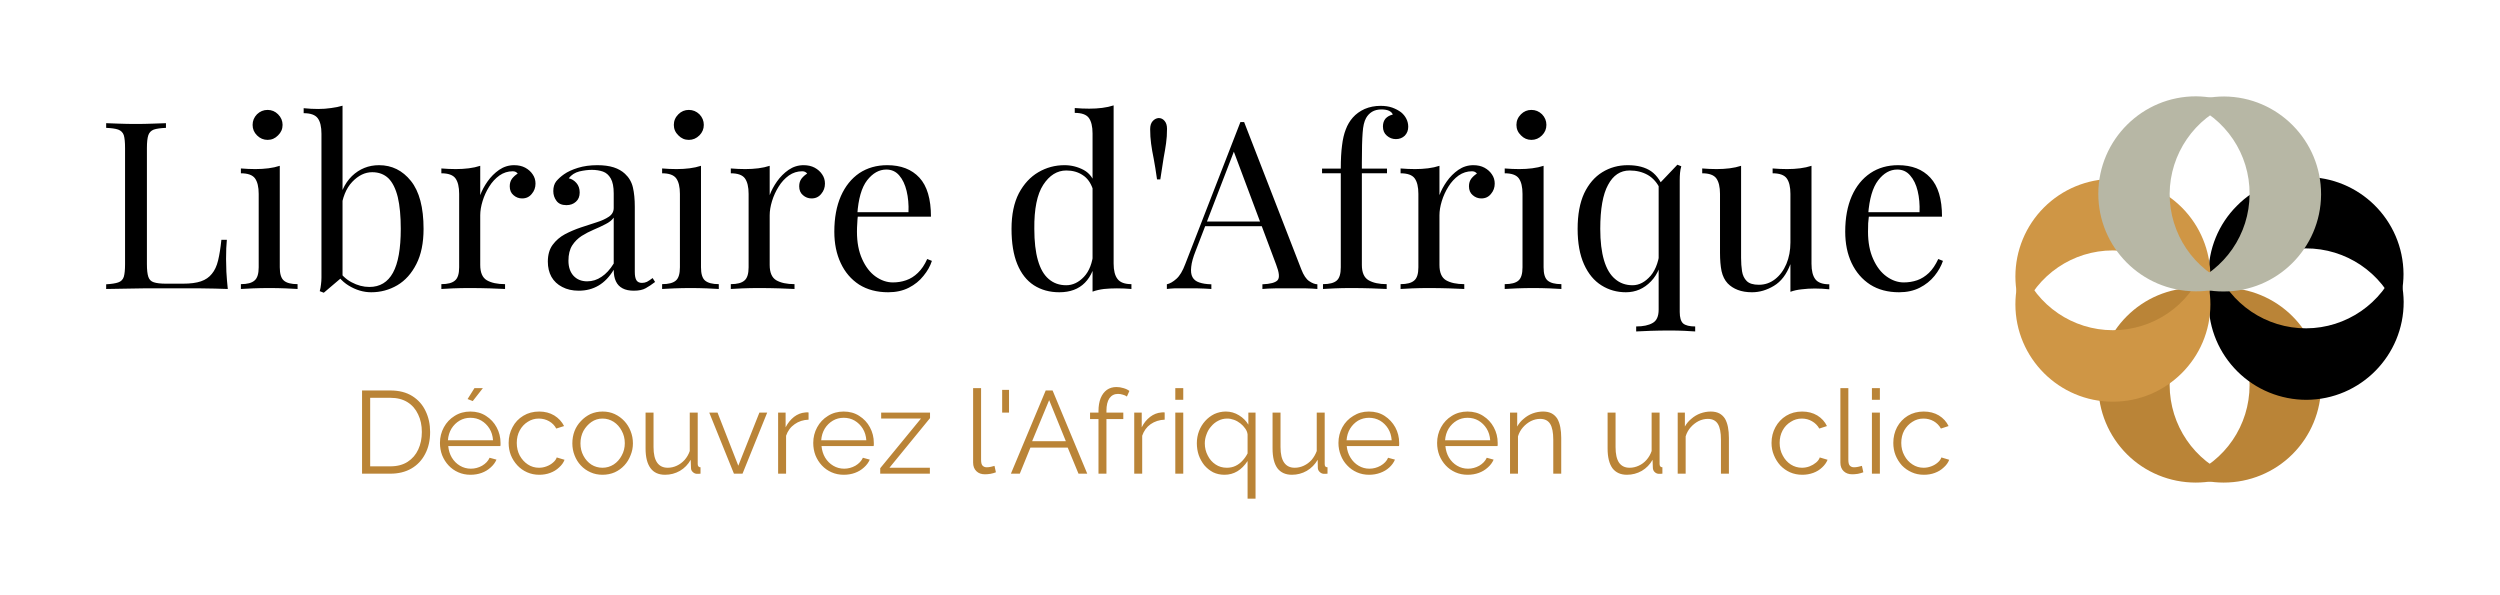
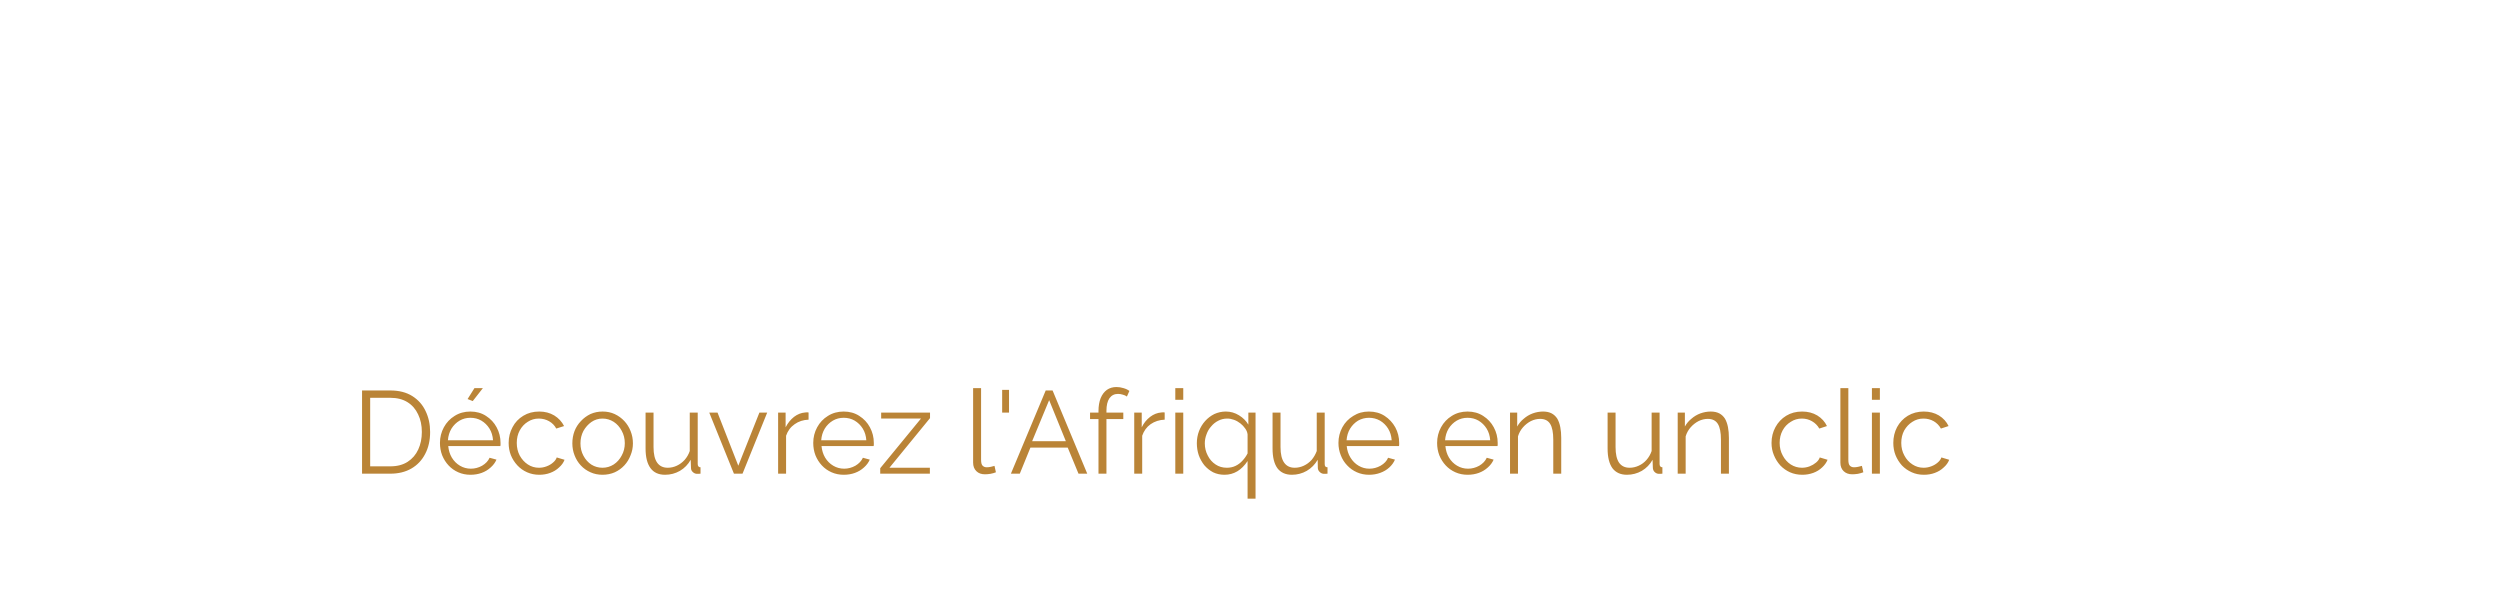
<svg xmlns="http://www.w3.org/2000/svg" version="1.1" viewBox="0 0 16.013 3.81">
  <g transform="matrix(1,0,0,1,0.617,0.675)">
    <g>
-       <path d=" M 0.446 0.114 L 0.446 0.144 Q 0.395 0.146 0.368 0.155 Q 0.342 0.165 0.333 0.191 Q 0.324 0.218 0.324 0.273 L 0.324 1.017 Q 0.324 1.071 0.333 1.098 Q 0.342 1.125 0.368 1.133 Q 0.395 1.142 0.446 1.142 L 0.555 1.142 Q 0.626 1.142 0.67 1.127 Q 0.714 1.112 0.74 1.079 Q 0.767 1.047 0.78 0.993 Q 0.793 0.939 0.801 0.861 L 0.836 0.861 Q 0.831 0.908 0.831 0.984 Q 0.831 1.013 0.833 1.066 Q 0.836 1.119 0.842 1.176 Q 0.765 1.173 0.669 1.172 Q 0.573 1.172 0.498 1.172 Q 0.465 1.172 0.413 1.172 Q 0.361 1.172 0.301 1.172 Q 0.241 1.173 0.18 1.174 Q 0.119 1.175 0.063 1.176 L 0.063 1.146 Q 0.114 1.143 0.14 1.134 Q 0.167 1.125 0.176 1.098 Q 0.184 1.071 0.184 1.017 L 0.184 0.273 Q 0.184 0.218 0.176 0.191 Q 0.167 0.165 0.14 0.155 Q 0.114 0.146 0.063 0.144 L 0.063 0.114 Q 0.095 0.116 0.145 0.117 Q 0.197 0.119 0.255 0.119 Q 0.307 0.119 0.359 0.117 Q 0.411 0.116 0.446 0.114 M 1.097 0.029 Q 1.136 0.029 1.164 0.057 Q 1.193 0.086 1.193 0.125 Q 1.193 0.164 1.164 0.192 Q 1.136 0.221 1.097 0.221 Q 1.058 0.221 1.029 0.192 Q 1.001 0.164 1.001 0.125 Q 1.001 0.086 1.029 0.057 Q 1.058 0.029 1.097 0.029 M 1.175 0.387 L 1.175 1.037 Q 1.175 1.1 1.201 1.122 Q 1.227 1.145 1.289 1.145 L 1.289 1.176 Q 1.263 1.175 1.211 1.172 Q 1.16 1.17 1.107 1.17 Q 1.056 1.17 1.004 1.172 Q 0.951 1.175 0.926 1.176 L 0.926 1.145 Q 0.987 1.145 1.013 1.122 Q 1.04 1.1 1.04 1.037 L 1.04 0.567 Q 1.04 0.5 1.016 0.467 Q 0.992 0.435 0.926 0.435 L 0.926 0.404 Q 0.974 0.408 1.019 0.408 Q 1.062 0.408 1.102 0.403 Q 1.142 0.398 1.175 0.387 M 1.811 0.383 Q 1.934 0.383 2.015 0.484 Q 2.096 0.585 2.096 0.791 Q 2.096 0.926 2.05 1.016 Q 2.004 1.107 1.928 1.152 Q 1.851 1.197 1.761 1.197 Q 1.686 1.197 1.616 1.154 Q 1.547 1.112 1.512 1.028 L 1.542 1.044 Q 1.58 1.104 1.635 1.133 Q 1.691 1.163 1.749 1.163 Q 1.85 1.163 1.9 1.072 Q 1.95 0.981 1.95 0.791 Q 1.95 0.669 1.931 0.588 Q 1.911 0.507 1.871 0.467 Q 1.83 0.428 1.767 0.428 Q 1.698 0.428 1.639 0.49 Q 1.58 0.552 1.566 0.672 L 1.548 0.651 Q 1.565 0.524 1.637 0.453 Q 1.71 0.383 1.811 0.383 M 1.577 0.002 L 1.577 1.098 Q 1.557 1.115 1.537 1.132 Q 1.517 1.149 1.497 1.166 Q 1.478 1.182 1.457 1.2 L 1.431 1.19 Q 1.437 1.169 1.439 1.147 Q 1.442 1.125 1.442 1.103 L 1.442 0.182 Q 1.442 0.114 1.418 0.082 Q 1.394 0.05 1.328 0.05 L 1.328 0.018 Q 1.376 0.023 1.421 0.023 Q 1.464 0.023 1.504 0.017 Q 1.544 0.012 1.577 0.002 M 2.676 0.383 Q 2.717 0.383 2.747 0.399 Q 2.778 0.416 2.795 0.442 Q 2.813 0.468 2.813 0.501 Q 2.813 0.539 2.789 0.567 Q 2.766 0.596 2.727 0.596 Q 2.696 0.596 2.672 0.575 Q 2.648 0.555 2.648 0.518 Q 2.648 0.489 2.663 0.469 Q 2.679 0.449 2.699 0.437 Q 2.688 0.422 2.667 0.422 Q 2.621 0.422 2.582 0.449 Q 2.543 0.477 2.516 0.521 Q 2.489 0.564 2.474 0.613 Q 2.459 0.662 2.459 0.704 L 2.459 1.022 Q 2.459 1.095 2.501 1.12 Q 2.544 1.145 2.618 1.145 L 2.618 1.176 Q 2.583 1.175 2.52 1.172 Q 2.457 1.17 2.387 1.17 Q 2.336 1.17 2.285 1.172 Q 2.235 1.175 2.21 1.176 L 2.21 1.145 Q 2.271 1.145 2.297 1.122 Q 2.324 1.1 2.324 1.037 L 2.324 0.567 Q 2.324 0.5 2.3 0.467 Q 2.276 0.435 2.21 0.435 L 2.21 0.404 Q 2.258 0.408 2.303 0.408 Q 2.346 0.408 2.386 0.403 Q 2.426 0.398 2.459 0.387 L 2.459 0.575 Q 2.475 0.531 2.506 0.487 Q 2.537 0.443 2.58 0.413 Q 2.624 0.383 2.676 0.383 M 3.09 1.187 Q 3.029 1.187 2.984 1.163 Q 2.939 1.14 2.915 1.098 Q 2.892 1.056 2.892 1.001 Q 2.892 0.935 2.923 0.893 Q 2.954 0.851 3.002 0.825 Q 3.05 0.8 3.103 0.782 Q 3.156 0.765 3.204 0.749 Q 3.252 0.734 3.283 0.713 Q 3.314 0.692 3.314 0.657 L 3.314 0.564 Q 3.314 0.501 3.295 0.468 Q 3.276 0.435 3.245 0.424 Q 3.213 0.413 3.174 0.413 Q 3.137 0.413 3.094 0.423 Q 3.051 0.434 3.026 0.467 Q 3.054 0.473 3.075 0.497 Q 3.096 0.521 3.096 0.558 Q 3.096 0.596 3.072 0.617 Q 3.048 0.639 3.011 0.639 Q 2.967 0.639 2.947 0.611 Q 2.927 0.584 2.927 0.549 Q 2.927 0.51 2.946 0.486 Q 2.966 0.462 2.996 0.441 Q 3.03 0.417 3.085 0.4 Q 3.14 0.383 3.209 0.383 Q 3.27 0.383 3.314 0.397 Q 3.357 0.411 3.386 0.438 Q 3.425 0.474 3.437 0.526 Q 3.449 0.578 3.449 0.65 L 3.449 1.067 Q 3.449 1.104 3.46 1.121 Q 3.471 1.137 3.495 1.137 Q 3.512 1.137 3.527 1.13 Q 3.542 1.122 3.563 1.106 L 3.579 1.131 Q 3.548 1.155 3.519 1.171 Q 3.491 1.187 3.443 1.187 Q 3.399 1.187 3.371 1.172 Q 3.342 1.157 3.328 1.127 Q 3.314 1.098 3.314 1.053 Q 3.273 1.121 3.217 1.154 Q 3.161 1.187 3.09 1.187 M 3.144 1.127 Q 3.194 1.127 3.236 1.098 Q 3.279 1.07 3.314 1.013 L 3.314 0.719 Q 3.296 0.744 3.261 0.761 Q 3.227 0.779 3.186 0.796 Q 3.146 0.813 3.109 0.836 Q 3.072 0.86 3.048 0.897 Q 3.024 0.935 3.024 0.995 Q 3.024 1.055 3.056 1.091 Q 3.089 1.127 3.144 1.127 M 3.795 0.029 Q 3.834 0.029 3.863 0.057 Q 3.891 0.086 3.891 0.125 Q 3.891 0.164 3.863 0.192 Q 3.834 0.221 3.795 0.221 Q 3.756 0.221 3.728 0.192 Q 3.699 0.164 3.699 0.125 Q 3.699 0.086 3.728 0.057 Q 3.756 0.029 3.795 0.029 M 3.873 0.387 L 3.873 1.037 Q 3.873 1.1 3.899 1.122 Q 3.926 1.145 3.987 1.145 L 3.987 1.176 Q 3.962 1.175 3.91 1.172 Q 3.858 1.17 3.806 1.17 Q 3.755 1.17 3.702 1.172 Q 3.65 1.175 3.624 1.176 L 3.624 1.145 Q 3.686 1.145 3.712 1.122 Q 3.738 1.1 3.738 1.037 L 3.738 0.567 Q 3.738 0.5 3.714 0.467 Q 3.69 0.435 3.624 0.435 L 3.624 0.404 Q 3.672 0.408 3.717 0.408 Q 3.761 0.408 3.8 0.403 Q 3.84 0.398 3.873 0.387 M 4.53 0.383 Q 4.571 0.383 4.601 0.399 Q 4.632 0.416 4.649 0.442 Q 4.667 0.468 4.667 0.501 Q 4.667 0.539 4.643 0.567 Q 4.62 0.596 4.581 0.596 Q 4.55 0.596 4.526 0.575 Q 4.502 0.555 4.502 0.518 Q 4.502 0.489 4.517 0.469 Q 4.533 0.449 4.553 0.437 Q 4.542 0.422 4.521 0.422 Q 4.475 0.422 4.436 0.449 Q 4.397 0.477 4.37 0.521 Q 4.343 0.564 4.328 0.613 Q 4.313 0.662 4.313 0.704 L 4.313 1.022 Q 4.313 1.095 4.355 1.12 Q 4.398 1.145 4.472 1.145 L 4.472 1.176 Q 4.437 1.175 4.374 1.172 Q 4.311 1.17 4.241 1.17 Q 4.19 1.17 4.139 1.172 Q 4.089 1.175 4.064 1.176 L 4.064 1.145 Q 4.125 1.145 4.151 1.122 Q 4.178 1.1 4.178 1.037 L 4.178 0.567 Q 4.178 0.5 4.154 0.467 Q 4.13 0.435 4.064 0.435 L 4.064 0.404 Q 4.112 0.408 4.157 0.408 Q 4.2 0.408 4.24 0.403 Q 4.28 0.398 4.313 0.387 L 4.313 0.575 Q 4.329 0.531 4.36 0.487 Q 4.391 0.443 4.434 0.413 Q 4.478 0.383 4.53 0.383 M 5.066 0.383 Q 5.198 0.383 5.272 0.463 Q 5.346 0.543 5.346 0.713 L 4.817 0.713 L 4.815 0.684 L 5.202 0.684 Q 5.205 0.611 5.19 0.548 Q 5.175 0.486 5.143 0.449 Q 5.111 0.411 5.06 0.411 Q 4.991 0.411 4.937 0.48 Q 4.884 0.549 4.874 0.699 L 4.878 0.705 Q 4.875 0.728 4.874 0.755 Q 4.872 0.782 4.872 0.809 Q 4.872 0.911 4.905 0.984 Q 4.938 1.058 4.991 1.096 Q 5.045 1.134 5.102 1.134 Q 5.147 1.134 5.187 1.12 Q 5.228 1.106 5.262 1.073 Q 5.297 1.04 5.322 0.984 L 5.352 0.996 Q 5.336 1.046 5.298 1.092 Q 5.261 1.139 5.204 1.168 Q 5.147 1.197 5.072 1.197 Q 4.964 1.197 4.886 1.148 Q 4.809 1.098 4.768 1.01 Q 4.727 0.923 4.727 0.809 Q 4.727 0.677 4.769 0.581 Q 4.811 0.486 4.887 0.434 Q 4.964 0.383 5.066 0.383 M 6.516 2.220446049250313e-16 L 6.516 1.013 Q 6.516 1.08 6.541 1.112 Q 6.566 1.145 6.63 1.145 L 6.63 1.176 Q 6.584 1.172 6.537 1.172 Q 6.494 1.172 6.454 1.176 Q 6.414 1.181 6.381 1.193 L 6.381 0.18 Q 6.381 0.113 6.357 0.08 Q 6.333 0.048 6.267 0.048 L 6.267 0.017 Q 6.315 0.021 6.36 0.021 Q 6.404 0.021 6.443 0.016 Q 6.483 0.011 6.516 2.220446049250313e-16 M 6.201 0.383 Q 6.267 0.383 6.325 0.414 Q 6.383 0.446 6.402 0.522 L 6.383 0.537 Q 6.362 0.474 6.317 0.446 Q 6.273 0.417 6.213 0.417 Q 6.125 0.417 6.065 0.509 Q 6.006 0.6 6.008 0.791 Q 6.008 0.912 6.031 0.992 Q 6.054 1.073 6.1 1.112 Q 6.146 1.152 6.212 1.152 Q 6.275 1.152 6.326 1.098 Q 6.377 1.044 6.387 0.939 L 6.405 0.96 Q 6.393 1.074 6.332 1.136 Q 6.272 1.197 6.168 1.197 Q 6.075 1.197 6.005 1.152 Q 5.936 1.107 5.899 1.017 Q 5.862 0.927 5.862 0.791 Q 5.862 0.654 5.909 0.563 Q 5.957 0.473 6.034 0.428 Q 6.111 0.383 6.201 0.383 M 6.804 0.081 Q 6.827 0.081 6.842 0.099 Q 6.858 0.117 6.858 0.15 Q 6.858 0.2 6.852 0.242 Q 6.846 0.285 6.836 0.338 Q 6.827 0.392 6.815 0.474 L 6.794 0.474 Q 6.783 0.396 6.773 0.343 Q 6.762 0.29 6.756 0.245 Q 6.75 0.201 6.75 0.152 Q 6.75 0.119 6.766 0.101 Q 6.782 0.083 6.804 0.081 M 7.352 0.107 L 7.718 1.05 Q 7.74 1.107 7.769 1.126 Q 7.797 1.145 7.821 1.146 L 7.821 1.176 Q 7.791 1.173 7.748 1.172 Q 7.704 1.172 7.661 1.172 Q 7.602 1.172 7.551 1.172 Q 7.5 1.173 7.469 1.176 L 7.469 1.146 Q 7.545 1.143 7.566 1.12 Q 7.587 1.097 7.557 1.02 L 7.278 0.275 L 7.302 0.255 L 7.041 0.933 Q 7.017 0.993 7.013 1.034 Q 7.008 1.076 7.021 1.1 Q 7.034 1.124 7.064 1.134 Q 7.095 1.145 7.142 1.146 L 7.142 1.176 Q 7.1 1.173 7.054 1.172 Q 7.008 1.172 6.969 1.172 Q 6.932 1.172 6.905 1.172 Q 6.879 1.173 6.857 1.176 L 6.857 1.146 Q 6.887 1.139 6.918 1.111 Q 6.95 1.083 6.975 1.016 L 7.328 0.107 Q 7.334 0.107 7.34 0.107 Q 7.346 0.107 7.352 0.107 M 7.535 0.744 L 7.535 0.774 L 7.088 0.774 L 7.103 0.744 L 7.535 0.744 M 8.226 0.003 Q 8.268 0.003 8.3 0.014 Q 8.333 0.026 8.357 0.044 Q 8.379 0.062 8.391 0.086 Q 8.403 0.11 8.403 0.137 Q 8.403 0.171 8.381 0.194 Q 8.358 0.216 8.324 0.216 Q 8.291 0.216 8.266 0.194 Q 8.241 0.173 8.241 0.135 Q 8.241 0.104 8.258 0.084 Q 8.276 0.065 8.304 0.059 Q 8.3 0.045 8.281 0.035 Q 8.262 0.026 8.231 0.026 Q 8.196 0.026 8.171 0.041 Q 8.147 0.056 8.133 0.081 Q 8.115 0.113 8.111 0.175 Q 8.106 0.237 8.106 0.366 L 8.106 0.405 L 8.267 0.405 L 8.267 0.435 L 8.106 0.435 L 8.106 1.022 Q 8.106 1.095 8.149 1.12 Q 8.192 1.145 8.265 1.145 L 8.265 1.176 Q 8.231 1.175 8.168 1.172 Q 8.105 1.17 8.034 1.17 Q 7.983 1.17 7.933 1.172 Q 7.883 1.175 7.857 1.176 L 7.857 1.145 Q 7.919 1.145 7.945 1.122 Q 7.971 1.1 7.971 1.037 L 7.971 0.435 L 7.851 0.435 L 7.851 0.405 L 7.971 0.405 Q 7.971 0.317 7.979 0.257 Q 7.986 0.197 8.003 0.154 Q 8.019 0.111 8.048 0.078 Q 8.078 0.044 8.124 0.023 Q 8.171 0.003 8.226 0.003 M 8.82 0.383 Q 8.861 0.383 8.891 0.399 Q 8.922 0.416 8.939 0.442 Q 8.957 0.468 8.957 0.501 Q 8.957 0.539 8.933 0.567 Q 8.91 0.596 8.871 0.596 Q 8.84 0.596 8.816 0.575 Q 8.792 0.555 8.792 0.518 Q 8.792 0.489 8.807 0.469 Q 8.823 0.449 8.843 0.437 Q 8.832 0.422 8.811 0.422 Q 8.765 0.422 8.726 0.449 Q 8.687 0.477 8.66 0.521 Q 8.633 0.564 8.618 0.613 Q 8.603 0.662 8.603 0.704 L 8.603 1.022 Q 8.603 1.095 8.645 1.12 Q 8.688 1.145 8.762 1.145 L 8.762 1.176 Q 8.727 1.175 8.664 1.172 Q 8.601 1.17 8.531 1.17 Q 8.48 1.17 8.429 1.172 Q 8.379 1.175 8.354 1.176 L 8.354 1.145 Q 8.415 1.145 8.441 1.122 Q 8.468 1.1 8.468 1.037 L 8.468 0.567 Q 8.468 0.5 8.444 0.467 Q 8.42 0.435 8.354 0.435 L 8.354 0.404 Q 8.402 0.408 8.447 0.408 Q 8.49 0.408 8.53 0.403 Q 8.57 0.398 8.603 0.387 L 8.603 0.575 Q 8.619 0.531 8.65 0.487 Q 8.681 0.443 8.724 0.413 Q 8.768 0.383 8.82 0.383 M 9.192 0.029 Q 9.231 0.029 9.26 0.057 Q 9.288 0.086 9.288 0.125 Q 9.288 0.164 9.26 0.192 Q 9.231 0.221 9.192 0.221 Q 9.153 0.221 9.125 0.192 Q 9.096 0.164 9.096 0.125 Q 9.096 0.086 9.125 0.057 Q 9.153 0.029 9.192 0.029 M 9.27 0.387 L 9.27 1.037 Q 9.27 1.1 9.296 1.122 Q 9.323 1.145 9.384 1.145 L 9.384 1.176 Q 9.359 1.175 9.307 1.172 Q 9.255 1.17 9.203 1.17 Q 9.152 1.17 9.099 1.172 Q 9.047 1.175 9.021 1.176 L 9.021 1.145 Q 9.083 1.145 9.109 1.122 Q 9.135 1.1 9.135 1.037 L 9.135 0.567 Q 9.135 0.5 9.111 0.467 Q 9.087 0.435 9.021 0.435 L 9.021 0.404 Q 9.069 0.408 9.114 0.408 Q 9.158 0.408 9.197 0.403 Q 9.237 0.398 9.27 0.387 M 9.809 0.383 Q 9.902 0.383 9.959 0.422 Q 10.016 0.462 10.047 0.554 L 10.017 0.537 Q 9.989 0.476 9.938 0.446 Q 9.887 0.417 9.821 0.417 Q 9.732 0.417 9.683 0.509 Q 9.633 0.6 9.633 0.791 Q 9.633 0.911 9.657 0.992 Q 9.681 1.073 9.728 1.112 Q 9.774 1.152 9.84 1.152 Q 9.903 1.152 9.956 1.091 Q 10.008 1.029 10.017 0.909 L 10.035 0.93 Q 10.025 1.058 9.958 1.127 Q 9.891 1.197 9.797 1.197 Q 9.711 1.197 9.641 1.153 Q 9.57 1.109 9.529 1.018 Q 9.488 0.927 9.488 0.791 Q 9.488 0.654 9.53 0.563 Q 9.573 0.473 9.646 0.428 Q 9.719 0.383 9.809 0.383 M 10.127 0.38 L 10.152 0.39 Q 10.146 0.41 10.144 0.432 Q 10.142 0.455 10.142 0.477 L 10.142 1.323 Q 10.142 1.377 10.164 1.397 Q 10.187 1.416 10.241 1.416 L 10.241 1.448 Q 10.217 1.446 10.172 1.444 Q 10.127 1.442 10.079 1.442 Q 10.014 1.442 9.955 1.444 Q 9.896 1.446 9.863 1.448 L 9.863 1.416 Q 9.93 1.416 9.968 1.394 Q 10.007 1.373 10.007 1.308 L 10.007 0.506 Q 10.028 0.485 10.047 0.464 Q 10.067 0.443 10.087 0.422 Q 10.107 0.401 10.127 0.38 M 10.986 0.387 L 10.986 1.014 Q 10.986 1.082 11.011 1.114 Q 11.036 1.146 11.1 1.146 L 11.1 1.178 Q 11.054 1.173 11.007 1.173 Q 10.964 1.173 10.924 1.178 Q 10.884 1.182 10.851 1.194 L 10.851 1.017 Q 10.814 1.115 10.745 1.156 Q 10.677 1.197 10.605 1.197 Q 10.553 1.197 10.514 1.182 Q 10.475 1.167 10.449 1.14 Q 10.421 1.11 10.41 1.062 Q 10.4 1.014 10.4 0.944 L 10.4 0.567 Q 10.4 0.5 10.376 0.467 Q 10.352 0.435 10.286 0.435 L 10.286 0.404 Q 10.334 0.408 10.379 0.408 Q 10.422 0.408 10.462 0.403 Q 10.502 0.398 10.535 0.387 L 10.535 0.977 Q 10.535 1.023 10.541 1.062 Q 10.547 1.101 10.571 1.125 Q 10.595 1.149 10.649 1.149 Q 10.707 1.149 10.753 1.113 Q 10.799 1.077 10.825 1.016 Q 10.851 0.954 10.851 0.878 L 10.851 0.567 Q 10.851 0.5 10.827 0.467 Q 10.803 0.435 10.737 0.435 L 10.737 0.404 Q 10.785 0.408 10.83 0.408 Q 10.874 0.408 10.913 0.403 Q 10.953 0.398 10.986 0.387 M 11.541 0.383 Q 11.673 0.383 11.747 0.463 Q 11.822 0.543 11.822 0.713 L 11.292 0.713 L 11.291 0.684 L 11.678 0.684 Q 11.681 0.611 11.666 0.548 Q 11.651 0.486 11.618 0.449 Q 11.586 0.411 11.535 0.411 Q 11.466 0.411 11.413 0.48 Q 11.36 0.549 11.349 0.699 L 11.354 0.705 Q 11.351 0.728 11.349 0.755 Q 11.348 0.782 11.348 0.809 Q 11.348 0.911 11.381 0.984 Q 11.414 1.058 11.467 1.096 Q 11.52 1.134 11.577 1.134 Q 11.622 1.134 11.663 1.12 Q 11.703 1.106 11.738 1.073 Q 11.772 1.04 11.798 0.984 L 11.828 0.996 Q 11.811 1.046 11.774 1.092 Q 11.736 1.139 11.679 1.168 Q 11.622 1.197 11.547 1.197 Q 11.439 1.197 11.362 1.148 Q 11.285 1.098 11.243 1.01 Q 11.202 0.923 11.202 0.809 Q 11.202 0.677 11.244 0.581 Q 11.286 0.486 11.363 0.434 Q 11.439 0.383 11.541 0.383" fill="#000000" fill-rule="nonzero" />
-     </g>
+       </g>
    <g>
      <path d=" M 1.702 2.359 L 1.702 1.826 L 1.883 1.826 Q 1.967 1.826 2.024 1.862 Q 2.081 1.898 2.109 1.958 Q 2.138 2.018 2.138 2.092 Q 2.138 2.173 2.106 2.233 Q 2.075 2.293 2.018 2.326 Q 1.961 2.359 1.883 2.359 L 1.702 2.359 M 2.085 2.092 Q 2.085 2.028 2.061 1.979 Q 2.038 1.929 1.993 1.901 Q 1.948 1.873 1.883 1.873 L 1.754 1.873 L 1.754 2.312 L 1.883 2.312 Q 1.949 2.312 1.994 2.283 Q 2.039 2.254 2.062 2.204 Q 2.085 2.154 2.085 2.092 M 2.396 2.366 Q 2.354 2.366 2.318 2.35 Q 2.282 2.334 2.256 2.306 Q 2.23 2.278 2.215 2.241 Q 2.201 2.204 2.201 2.162 Q 2.201 2.108 2.226 2.062 Q 2.251 2.016 2.295 1.989 Q 2.339 1.961 2.396 1.961 Q 2.453 1.961 2.496 1.989 Q 2.54 2.017 2.564 2.062 Q 2.589 2.108 2.589 2.162 Q 2.589 2.168 2.589 2.173 Q 2.589 2.179 2.588 2.182 L 2.254 2.182 Q 2.258 2.224 2.277 2.256 Q 2.297 2.289 2.329 2.308 Q 2.361 2.327 2.399 2.327 Q 2.437 2.327 2.471 2.308 Q 2.505 2.288 2.519 2.257 L 2.563 2.269 Q 2.551 2.297 2.526 2.319 Q 2.501 2.342 2.468 2.354 Q 2.435 2.366 2.396 2.366 M 2.252 2.145 L 2.541 2.145 Q 2.538 2.102 2.518 2.07 Q 2.498 2.038 2.466 2.019 Q 2.435 2.001 2.396 2.001 Q 2.358 2.001 2.327 2.019 Q 2.295 2.038 2.275 2.07 Q 2.255 2.103 2.252 2.145 M 2.411 1.894 L 2.378 1.881 L 2.422 1.811 L 2.476 1.811 L 2.411 1.894 M 2.837 2.366 Q 2.795 2.366 2.759 2.35 Q 2.723 2.334 2.697 2.306 Q 2.67 2.277 2.655 2.24 Q 2.641 2.204 2.641 2.162 Q 2.641 2.107 2.666 2.061 Q 2.69 2.015 2.735 1.988 Q 2.779 1.961 2.837 1.961 Q 2.891 1.961 2.933 1.986 Q 2.975 2.012 2.996 2.054 L 2.946 2.07 Q 2.93 2.04 2.9 2.023 Q 2.87 2.006 2.834 2.006 Q 2.795 2.006 2.763 2.027 Q 2.731 2.047 2.712 2.082 Q 2.693 2.117 2.693 2.162 Q 2.693 2.207 2.712 2.243 Q 2.732 2.279 2.764 2.3 Q 2.796 2.321 2.835 2.321 Q 2.861 2.321 2.884 2.312 Q 2.908 2.303 2.925 2.288 Q 2.943 2.273 2.949 2.255 L 2.999 2.27 Q 2.989 2.297 2.964 2.319 Q 2.94 2.342 2.907 2.354 Q 2.875 2.366 2.837 2.366 M 3.242 2.366 Q 3.2 2.366 3.165 2.35 Q 3.129 2.334 3.103 2.306 Q 3.077 2.278 3.063 2.241 Q 3.049 2.205 3.049 2.165 Q 3.049 2.123 3.063 2.086 Q 3.077 2.05 3.104 2.022 Q 3.13 1.994 3.165 1.977 Q 3.201 1.961 3.243 1.961 Q 3.285 1.961 3.32 1.977 Q 3.356 1.994 3.382 2.022 Q 3.408 2.05 3.422 2.086 Q 3.437 2.123 3.437 2.165 Q 3.437 2.205 3.422 2.241 Q 3.408 2.278 3.382 2.306 Q 3.356 2.334 3.321 2.35 Q 3.285 2.366 3.242 2.366 M 3.101 2.165 Q 3.101 2.209 3.12 2.244 Q 3.139 2.28 3.171 2.301 Q 3.203 2.321 3.242 2.321 Q 3.281 2.321 3.314 2.3 Q 3.346 2.279 3.365 2.243 Q 3.385 2.207 3.385 2.164 Q 3.385 2.12 3.365 2.084 Q 3.346 2.048 3.314 2.027 Q 3.281 2.006 3.242 2.006 Q 3.203 2.006 3.171 2.028 Q 3.14 2.05 3.12 2.085 Q 3.101 2.121 3.101 2.165 M 3.518 2.198 L 3.518 1.968 L 3.569 1.968 L 3.569 2.189 Q 3.569 2.255 3.592 2.288 Q 3.615 2.321 3.66 2.321 Q 3.69 2.321 3.718 2.308 Q 3.746 2.295 3.768 2.271 Q 3.79 2.246 3.801 2.214 L 3.801 1.968 L 3.852 1.968 L 3.852 2.297 Q 3.852 2.308 3.857 2.313 Q 3.861 2.318 3.87 2.318 L 3.87 2.359 Q 3.861 2.36 3.856 2.36 Q 3.851 2.36 3.846 2.36 Q 3.831 2.359 3.82 2.348 Q 3.809 2.338 3.809 2.323 L 3.807 2.27 Q 3.782 2.315 3.738 2.341 Q 3.694 2.366 3.643 2.366 Q 3.581 2.366 3.55 2.324 Q 3.518 2.281 3.518 2.198 M 4.084 2.359 L 3.926 1.968 L 3.979 1.968 L 4.112 2.308 L 4.247 1.968 L 4.297 1.968 L 4.139 2.359 L 4.084 2.359 M 4.562 2.013 Q 4.511 2.015 4.473 2.042 Q 4.434 2.069 4.418 2.116 L 4.418 2.359 L 4.367 2.359 L 4.367 1.968 L 4.415 1.968 L 4.415 2.062 Q 4.436 2.021 4.469 1.995 Q 4.502 1.97 4.54 1.967 Q 4.547 1.966 4.553 1.966 Q 4.559 1.966 4.562 1.967 L 4.562 2.013 M 4.787 2.366 Q 4.745 2.366 4.709 2.35 Q 4.673 2.334 4.647 2.306 Q 4.621 2.278 4.606 2.241 Q 4.592 2.204 4.592 2.162 Q 4.592 2.108 4.617 2.062 Q 4.642 2.016 4.686 1.989 Q 4.73 1.961 4.787 1.961 Q 4.844 1.961 4.887 1.989 Q 4.931 2.017 4.955 2.062 Q 4.98 2.108 4.98 2.162 Q 4.98 2.168 4.98 2.173 Q 4.98 2.179 4.979 2.182 L 4.645 2.182 Q 4.649 2.224 4.668 2.256 Q 4.688 2.289 4.72 2.308 Q 4.752 2.327 4.79 2.327 Q 4.828 2.327 4.862 2.308 Q 4.896 2.288 4.91 2.257 L 4.954 2.269 Q 4.942 2.297 4.917 2.319 Q 4.892 2.342 4.859 2.354 Q 4.826 2.366 4.787 2.366 M 4.643 2.145 L 4.932 2.145 Q 4.929 2.102 4.909 2.07 Q 4.889 2.038 4.857 2.019 Q 4.826 2.001 4.787 2.001 Q 4.749 2.001 4.718 2.019 Q 4.686 2.038 4.666 2.07 Q 4.646 2.103 4.643 2.145 M 5.021 2.324 L 5.282 2.006 L 5.027 2.006 L 5.027 1.968 L 5.34 1.968 L 5.34 2.003 L 5.08 2.321 L 5.339 2.321 L 5.339 2.359 L 5.021 2.359 L 5.021 2.324 M 5.616 1.811 L 5.667 1.811 L 5.667 2.27 Q 5.667 2.3 5.678 2.309 Q 5.688 2.318 5.703 2.318 Q 5.717 2.318 5.73 2.315 Q 5.744 2.312 5.753 2.309 L 5.762 2.35 Q 5.748 2.356 5.727 2.36 Q 5.707 2.363 5.692 2.363 Q 5.657 2.363 5.637 2.343 Q 5.616 2.323 5.616 2.288 L 5.616 1.811 M 5.802 1.968 L 5.802 1.822 L 5.846 1.822 L 5.846 1.968 L 5.802 1.968 M 6.081 1.826 L 6.125 1.826 L 6.347 2.359 L 6.291 2.359 L 6.222 2.192 L 5.983 2.192 L 5.915 2.359 L 5.858 2.359 L 6.081 1.826 M 6.21 2.151 L 6.103 1.888 L 5.994 2.151 L 6.21 2.151 M 6.419 2.359 L 6.419 2.009 L 6.365 2.009 L 6.365 1.968 L 6.419 1.968 L 6.419 1.958 Q 6.419 1.91 6.433 1.875 Q 6.447 1.841 6.473 1.822 Q 6.499 1.804 6.534 1.804 Q 6.557 1.804 6.579 1.811 Q 6.601 1.817 6.617 1.829 L 6.601 1.865 Q 6.591 1.857 6.575 1.853 Q 6.56 1.848 6.544 1.848 Q 6.509 1.848 6.489 1.876 Q 6.47 1.904 6.47 1.956 L 6.47 1.968 L 6.578 1.968 L 6.578 2.009 L 6.47 2.009 L 6.47 2.359 L 6.419 2.359 M 6.843 2.013 Q 6.792 2.015 6.753 2.042 Q 6.715 2.069 6.699 2.116 L 6.699 2.359 L 6.648 2.359 L 6.648 1.968 L 6.696 1.968 L 6.696 2.062 Q 6.716 2.021 6.75 1.995 Q 6.783 1.97 6.821 1.967 Q 6.828 1.966 6.834 1.966 Q 6.839 1.966 6.843 1.967 L 6.843 2.013 M 6.911 2.359 L 6.911 1.968 L 6.962 1.968 L 6.962 2.359 L 6.911 2.359 M 6.911 1.886 L 6.911 1.811 L 6.962 1.811 L 6.962 1.886 L 6.911 1.886 M 7.226 2.366 Q 7.186 2.366 7.153 2.35 Q 7.121 2.333 7.097 2.305 Q 7.074 2.276 7.061 2.24 Q 7.049 2.204 7.049 2.164 Q 7.049 2.123 7.063 2.086 Q 7.077 2.05 7.102 2.022 Q 7.127 1.994 7.161 1.977 Q 7.196 1.961 7.235 1.961 Q 7.28 1.961 7.319 1.985 Q 7.358 2.009 7.379 2.045 L 7.379 1.968 L 7.425 1.968 L 7.425 2.519 L 7.374 2.519 L 7.374 2.278 Q 7.316 2.366 7.226 2.366 M 7.241 2.321 Q 7.272 2.321 7.297 2.309 Q 7.322 2.297 7.341 2.276 Q 7.361 2.255 7.374 2.229 L 7.374 2.108 Q 7.372 2.088 7.359 2.07 Q 7.346 2.051 7.328 2.037 Q 7.309 2.022 7.287 2.014 Q 7.265 2.006 7.244 2.006 Q 7.212 2.006 7.186 2.02 Q 7.16 2.033 7.141 2.056 Q 7.121 2.078 7.111 2.107 Q 7.1 2.135 7.1 2.165 Q 7.1 2.207 7.119 2.243 Q 7.137 2.279 7.169 2.3 Q 7.2 2.321 7.241 2.321 M 7.534 2.198 L 7.534 1.968 L 7.585 1.968 L 7.585 2.189 Q 7.585 2.255 7.608 2.288 Q 7.631 2.321 7.676 2.321 Q 7.706 2.321 7.734 2.308 Q 7.762 2.295 7.784 2.271 Q 7.805 2.246 7.817 2.214 L 7.817 1.968 L 7.868 1.968 L 7.868 2.297 Q 7.868 2.308 7.872 2.313 Q 7.877 2.318 7.886 2.318 L 7.886 2.359 Q 7.877 2.36 7.871 2.36 Q 7.866 2.36 7.862 2.36 Q 7.847 2.359 7.836 2.348 Q 7.825 2.338 7.824 2.323 L 7.823 2.27 Q 7.797 2.315 7.753 2.341 Q 7.709 2.366 7.658 2.366 Q 7.597 2.366 7.565 2.324 Q 7.534 2.281 7.534 2.198 M 8.152 2.366 Q 8.11 2.366 8.074 2.35 Q 8.038 2.334 8.012 2.306 Q 7.985 2.278 7.971 2.241 Q 7.956 2.204 7.956 2.162 Q 7.956 2.108 7.981 2.062 Q 8.006 2.016 8.051 1.989 Q 8.095 1.961 8.151 1.961 Q 8.209 1.961 8.252 1.989 Q 8.295 2.017 8.32 2.062 Q 8.345 2.108 8.345 2.162 Q 8.345 2.168 8.345 2.173 Q 8.345 2.179 8.344 2.182 L 8.009 2.182 Q 8.013 2.224 8.033 2.256 Q 8.053 2.289 8.085 2.308 Q 8.117 2.327 8.154 2.327 Q 8.192 2.327 8.226 2.308 Q 8.261 2.288 8.274 2.257 L 8.318 2.269 Q 8.306 2.297 8.282 2.319 Q 8.257 2.342 8.223 2.354 Q 8.19 2.366 8.152 2.366 M 8.008 2.145 L 8.297 2.145 Q 8.294 2.102 8.274 2.07 Q 8.254 2.038 8.222 2.019 Q 8.19 2.001 8.152 2.001 Q 8.114 2.001 8.082 2.019 Q 8.051 2.038 8.031 2.07 Q 8.011 2.103 8.008 2.145 M 8.783 2.366 Q 8.741 2.366 8.705 2.35 Q 8.669 2.334 8.643 2.306 Q 8.617 2.278 8.602 2.241 Q 8.588 2.204 8.588 2.162 Q 8.588 2.108 8.613 2.062 Q 8.638 2.016 8.682 1.989 Q 8.726 1.961 8.783 1.961 Q 8.84 1.961 8.883 1.989 Q 8.927 2.017 8.951 2.062 Q 8.976 2.108 8.976 2.162 Q 8.976 2.168 8.976 2.173 Q 8.976 2.179 8.975 2.182 L 8.641 2.182 Q 8.645 2.224 8.664 2.256 Q 8.684 2.289 8.716 2.308 Q 8.748 2.327 8.786 2.327 Q 8.824 2.327 8.858 2.308 Q 8.892 2.288 8.906 2.257 L 8.95 2.269 Q 8.938 2.297 8.913 2.319 Q 8.888 2.342 8.855 2.354 Q 8.822 2.366 8.783 2.366 M 8.639 2.145 L 8.928 2.145 Q 8.925 2.102 8.905 2.07 Q 8.885 2.038 8.853 2.019 Q 8.822 2.001 8.783 2.001 Q 8.745 2.001 8.714 2.019 Q 8.682 2.038 8.662 2.07 Q 8.642 2.103 8.639 2.145 M 9.383 2.359 L 9.332 2.359 L 9.332 2.141 Q 9.332 2.072 9.312 2.04 Q 9.292 2.008 9.248 2.008 Q 9.218 2.008 9.189 2.022 Q 9.16 2.037 9.138 2.062 Q 9.116 2.087 9.106 2.12 L 9.106 2.359 L 9.055 2.359 L 9.055 1.968 L 9.101 1.968 L 9.101 2.057 Q 9.117 2.028 9.143 2.007 Q 9.168 1.985 9.2 1.973 Q 9.233 1.961 9.267 1.961 Q 9.299 1.961 9.322 1.973 Q 9.344 1.985 9.358 2.007 Q 9.371 2.03 9.377 2.061 Q 9.383 2.092 9.383 2.13 L 9.383 2.359 M 9.68 2.198 L 9.68 1.968 L 9.731 1.968 L 9.731 2.189 Q 9.731 2.255 9.753 2.288 Q 9.776 2.321 9.821 2.321 Q 9.851 2.321 9.879 2.308 Q 9.908 2.295 9.929 2.271 Q 9.951 2.246 9.962 2.214 L 9.962 1.968 L 10.013 1.968 L 10.013 2.297 Q 10.013 2.308 10.018 2.313 Q 10.022 2.318 10.031 2.318 L 10.031 2.359 Q 10.022 2.36 10.017 2.36 Q 10.012 2.36 10.007 2.36 Q 9.992 2.359 9.981 2.348 Q 9.971 2.338 9.97 2.323 L 9.968 2.27 Q 9.943 2.315 9.899 2.341 Q 9.855 2.366 9.804 2.366 Q 9.743 2.366 9.711 2.324 Q 9.68 2.281 9.68 2.198 M 10.457 2.359 L 10.406 2.359 L 10.406 2.141 Q 10.406 2.072 10.386 2.04 Q 10.366 2.008 10.322 2.008 Q 10.292 2.008 10.263 2.022 Q 10.234 2.037 10.212 2.062 Q 10.19 2.087 10.18 2.12 L 10.18 2.359 L 10.129 2.359 L 10.129 1.968 L 10.175 1.968 L 10.175 2.057 Q 10.191 2.028 10.217 2.007 Q 10.242 1.985 10.274 1.973 Q 10.307 1.961 10.341 1.961 Q 10.373 1.961 10.396 1.973 Q 10.418 1.985 10.432 2.007 Q 10.445 2.03 10.451 2.061 Q 10.457 2.092 10.457 2.13 L 10.457 2.359 M 10.927 2.366 Q 10.884 2.366 10.848 2.35 Q 10.813 2.334 10.786 2.306 Q 10.76 2.277 10.745 2.24 Q 10.73 2.204 10.73 2.162 Q 10.73 2.107 10.755 2.061 Q 10.78 2.015 10.824 1.988 Q 10.868 1.961 10.926 1.961 Q 10.981 1.961 11.023 1.986 Q 11.065 2.012 11.085 2.054 L 11.036 2.07 Q 11.019 2.04 10.989 2.023 Q 10.96 2.006 10.924 2.006 Q 10.885 2.006 10.853 2.027 Q 10.82 2.047 10.801 2.082 Q 10.782 2.117 10.782 2.162 Q 10.782 2.207 10.802 2.243 Q 10.821 2.279 10.853 2.3 Q 10.886 2.321 10.925 2.321 Q 10.95 2.321 10.974 2.312 Q 10.997 2.303 11.015 2.288 Q 11.033 2.273 11.039 2.255 L 11.089 2.27 Q 11.078 2.297 11.054 2.319 Q 11.03 2.342 10.997 2.354 Q 10.964 2.366 10.927 2.366 M 11.171 1.811 L 11.222 1.811 L 11.222 2.27 Q 11.222 2.3 11.233 2.309 Q 11.243 2.318 11.258 2.318 Q 11.272 2.318 11.285 2.315 Q 11.299 2.312 11.309 2.309 L 11.318 2.35 Q 11.303 2.356 11.283 2.36 Q 11.262 2.363 11.247 2.363 Q 11.213 2.363 11.192 2.343 Q 11.171 2.323 11.171 2.288 L 11.171 1.811 M 11.373 2.359 L 11.373 1.968 L 11.424 1.968 L 11.424 2.359 L 11.373 2.359 M 11.373 1.886 L 11.373 1.811 L 11.424 1.811 L 11.424 1.886 L 11.373 1.886 M 11.706 2.366 Q 11.663 2.366 11.628 2.35 Q 11.592 2.334 11.565 2.306 Q 11.539 2.277 11.524 2.24 Q 11.51 2.204 11.51 2.162 Q 11.51 2.107 11.534 2.061 Q 11.559 2.015 11.603 1.988 Q 11.648 1.961 11.705 1.961 Q 11.76 1.961 11.802 1.986 Q 11.844 2.012 11.864 2.054 L 11.815 2.07 Q 11.798 2.04 11.769 2.023 Q 11.739 2.006 11.703 2.006 Q 11.664 2.006 11.632 2.027 Q 11.6 2.047 11.58 2.082 Q 11.561 2.117 11.561 2.162 Q 11.561 2.207 11.581 2.243 Q 11.6 2.279 11.633 2.3 Q 11.665 2.321 11.704 2.321 Q 11.729 2.321 11.753 2.312 Q 11.777 2.303 11.794 2.288 Q 11.812 2.273 11.818 2.255 L 11.868 2.27 Q 11.858 2.297 11.833 2.319 Q 11.809 2.342 11.776 2.354 Q 11.744 2.366 11.706 2.366" fill="#ba8437" fill-rule="nonzero" />
    </g>
    <g clip-path="url(#SvgjsClipPath1029)">
      <g clip-path="url(#SvgjsClipPath1027c9f43458-ad3f-463b-adec-ca9f8a39d138)">
        <path d=" M 13.447 2.416 C 13.526 2.416 13.603 2.401 13.676 2.373 C 13.438 2.279 13.281 2.049 13.28 1.792 C 13.281 1.536 13.438 1.305 13.676 1.212 C 13.603 1.183 13.526 1.168 13.447 1.168 C 13.102 1.168 12.823 1.447 12.823 1.792 C 12.823 1.958 12.889 2.117 13.006 2.234 C 13.123 2.351 13.282 2.416 13.447 2.416 Z" fill="#ba8437" transform="matrix(1,0,0,1,0,0)" fill-rule="nonzero" />
      </g>
      <g clip-path="url(#SvgjsClipPath1027c9f43458-ad3f-463b-adec-ca9f8a39d138)">
-         <path d=" M 13.626 1.168 C 13.547 1.168 13.47 1.183 13.397 1.212 C 13.635 1.305 13.792 1.536 13.792 1.792 C 13.792 2.049 13.635 2.279 13.397 2.373 C 13.47 2.401 13.547 2.416 13.626 2.416 C 13.791 2.416 13.95 2.351 14.067 2.234 C 14.184 2.117 14.25 1.958 14.25 1.792 C 14.25 1.627 14.184 1.468 14.067 1.351 C 13.95 1.234 13.791 1.168 13.626 1.168 Z" fill="#ba8437" transform="matrix(1,0,0,1,0,0)" fill-rule="nonzero" />
+         <path d=" M 13.626 1.168 C 13.547 1.168 13.47 1.183 13.397 1.212 C 13.792 2.049 13.635 2.279 13.397 2.373 C 13.47 2.401 13.547 2.416 13.626 2.416 C 13.791 2.416 13.95 2.351 14.067 2.234 C 14.184 2.117 14.25 1.958 14.25 1.792 C 14.25 1.627 14.184 1.468 14.067 1.351 C 13.95 1.234 13.791 1.168 13.626 1.168 Z" fill="#ba8437" transform="matrix(1,0,0,1,0,0)" fill-rule="nonzero" />
      </g>
      <g clip-path="url(#SvgjsClipPath1027c9f43458-ad3f-463b-adec-ca9f8a39d138)">
-         <path d=" M 14.779 1.258 C 14.778 1.18 14.763 1.102 14.734 1.03 C 14.641 1.269 14.411 1.427 14.155 1.428 C 13.899 1.429 13.667 1.273 13.573 1.035 C 13.544 1.108 13.53 1.186 13.53 1.264 C 13.53 1.43 13.597 1.588 13.715 1.705 C 13.832 1.821 13.991 1.886 14.157 1.886 C 14.502 1.884 14.78 1.603 14.779 1.258 Z" fill="#000000" transform="matrix(1,0,0,1,0,0)" fill-rule="nonzero" />
-       </g>
+         </g>
      <g clip-path="url(#SvgjsClipPath1027c9f43458-ad3f-463b-adec-ca9f8a39d138)">
        <path d=" M 13.529 1.086 C 13.529 1.164 13.545 1.242 13.574 1.314 C 13.667 1.075 13.896 0.917 14.152 0.916 C 14.409 0.915 14.64 1.071 14.735 1.309 C 14.763 1.236 14.778 1.158 14.778 1.08 C 14.776 0.735 14.495 0.457 14.15 0.459 C 13.985 0.459 13.826 0.526 13.71 0.644 C 13.593 0.761 13.528 0.92 13.529 1.086 Z" fill="#000000" transform="matrix(1,0,0,1,0,0)" fill-rule="nonzero" />
      </g>
      <g clip-path="url(#SvgjsClipPath1027c9f43458-ad3f-463b-adec-ca9f8a39d138)">
        <path d=" M 12.292 1.274 C 12.292 1.195 12.307 1.118 12.336 1.045 C 12.43 1.283 12.66 1.44 12.916 1.44 C 13.173 1.44 13.403 1.284 13.497 1.045 C 13.526 1.118 13.541 1.195 13.541 1.274 C 13.541 1.618 13.261 1.898 12.916 1.898 C 12.572 1.898 12.292 1.618 12.292 1.274 Z" fill="#cf9645" transform="matrix(1,0,0,1,0,0)" fill-rule="nonzero" />
      </g>
      <g clip-path="url(#SvgjsClipPath1027c9f43458-ad3f-463b-adec-ca9f8a39d138)">
-         <path d=" M 13.541 1.096 C 13.541 1.174 13.526 1.251 13.497 1.324 C 13.403 1.086 13.173 0.929 12.916 0.929 C 12.66 0.929 12.43 1.086 12.336 1.324 C 12.307 1.251 12.292 1.174 12.292 1.096 C 12.292 0.93 12.358 0.771 12.475 0.654 C 12.592 0.537 12.751 0.471 12.916 0.471 C 13.082 0.471 13.241 0.537 13.358 0.654 C 13.475 0.771 13.541 0.93 13.541 1.096 Z" fill="#cf9645" transform="matrix(1,0,0,1,0,0)" fill-rule="nonzero" />
-       </g>
+         </g>
      <g clip-path="url(#SvgjsClipPath1027c9f43458-ad3f-463b-adec-ca9f8a39d138)">
        <path d=" M 13.45 -0.058 C 13.529 -0.057 13.606 -0.042 13.679 -0.013 C 13.44 0.08 13.282 0.31 13.28 0.566 C 13.279 0.822 13.435 1.053 13.673 1.148 C 13.6 1.177 13.523 1.192 13.445 1.191 C 13.1 1.189 12.822 0.909 12.823 0.564 C 12.825 0.219 13.106 -0.059 13.45 -0.058 Z" fill="#b7b7a5" transform="matrix(1,0,0,1,0,0)" fill-rule="nonzero" />
      </g>
      <g clip-path="url(#SvgjsClipPath1027c9f43458-ad3f-463b-adec-ca9f8a39d138)">
-         <path d=" M 13.623 1.192 C 13.544 1.192 13.467 1.177 13.394 1.147 C 13.633 1.054 13.791 0.825 13.792 0.569 C 13.794 0.312 13.638 0.081 13.4 -0.014 C 13.473 -0.042 13.55 -0.057 13.629 -0.057 C 13.973 -0.055 14.251 0.226 14.25 0.571 C 14.248 0.915 13.967 1.194 13.623 1.192 Z" fill="#b7b7a5" transform="matrix(1,0,0,1,0,0)" fill-rule="nonzero" />
-       </g>
+         </g>
    </g>
  </g>
  <defs>
    <clipPath id="SvgjsClipPath1029">
-       <path d=" M 12.292 -0.058 h 2.487 v 2.474 h -2.487 Z" />
-     </clipPath>
+       </clipPath>
    <clipPath id="SvgjsClipPath1027c9f43458-ad3f-463b-adec-ca9f8a39d138">
      <path d=" M 12.292 -0.058 L 14.779 -0.058 L 14.779 2.416 L 12.292 2.416 Z" />
    </clipPath>
  </defs>
</svg>